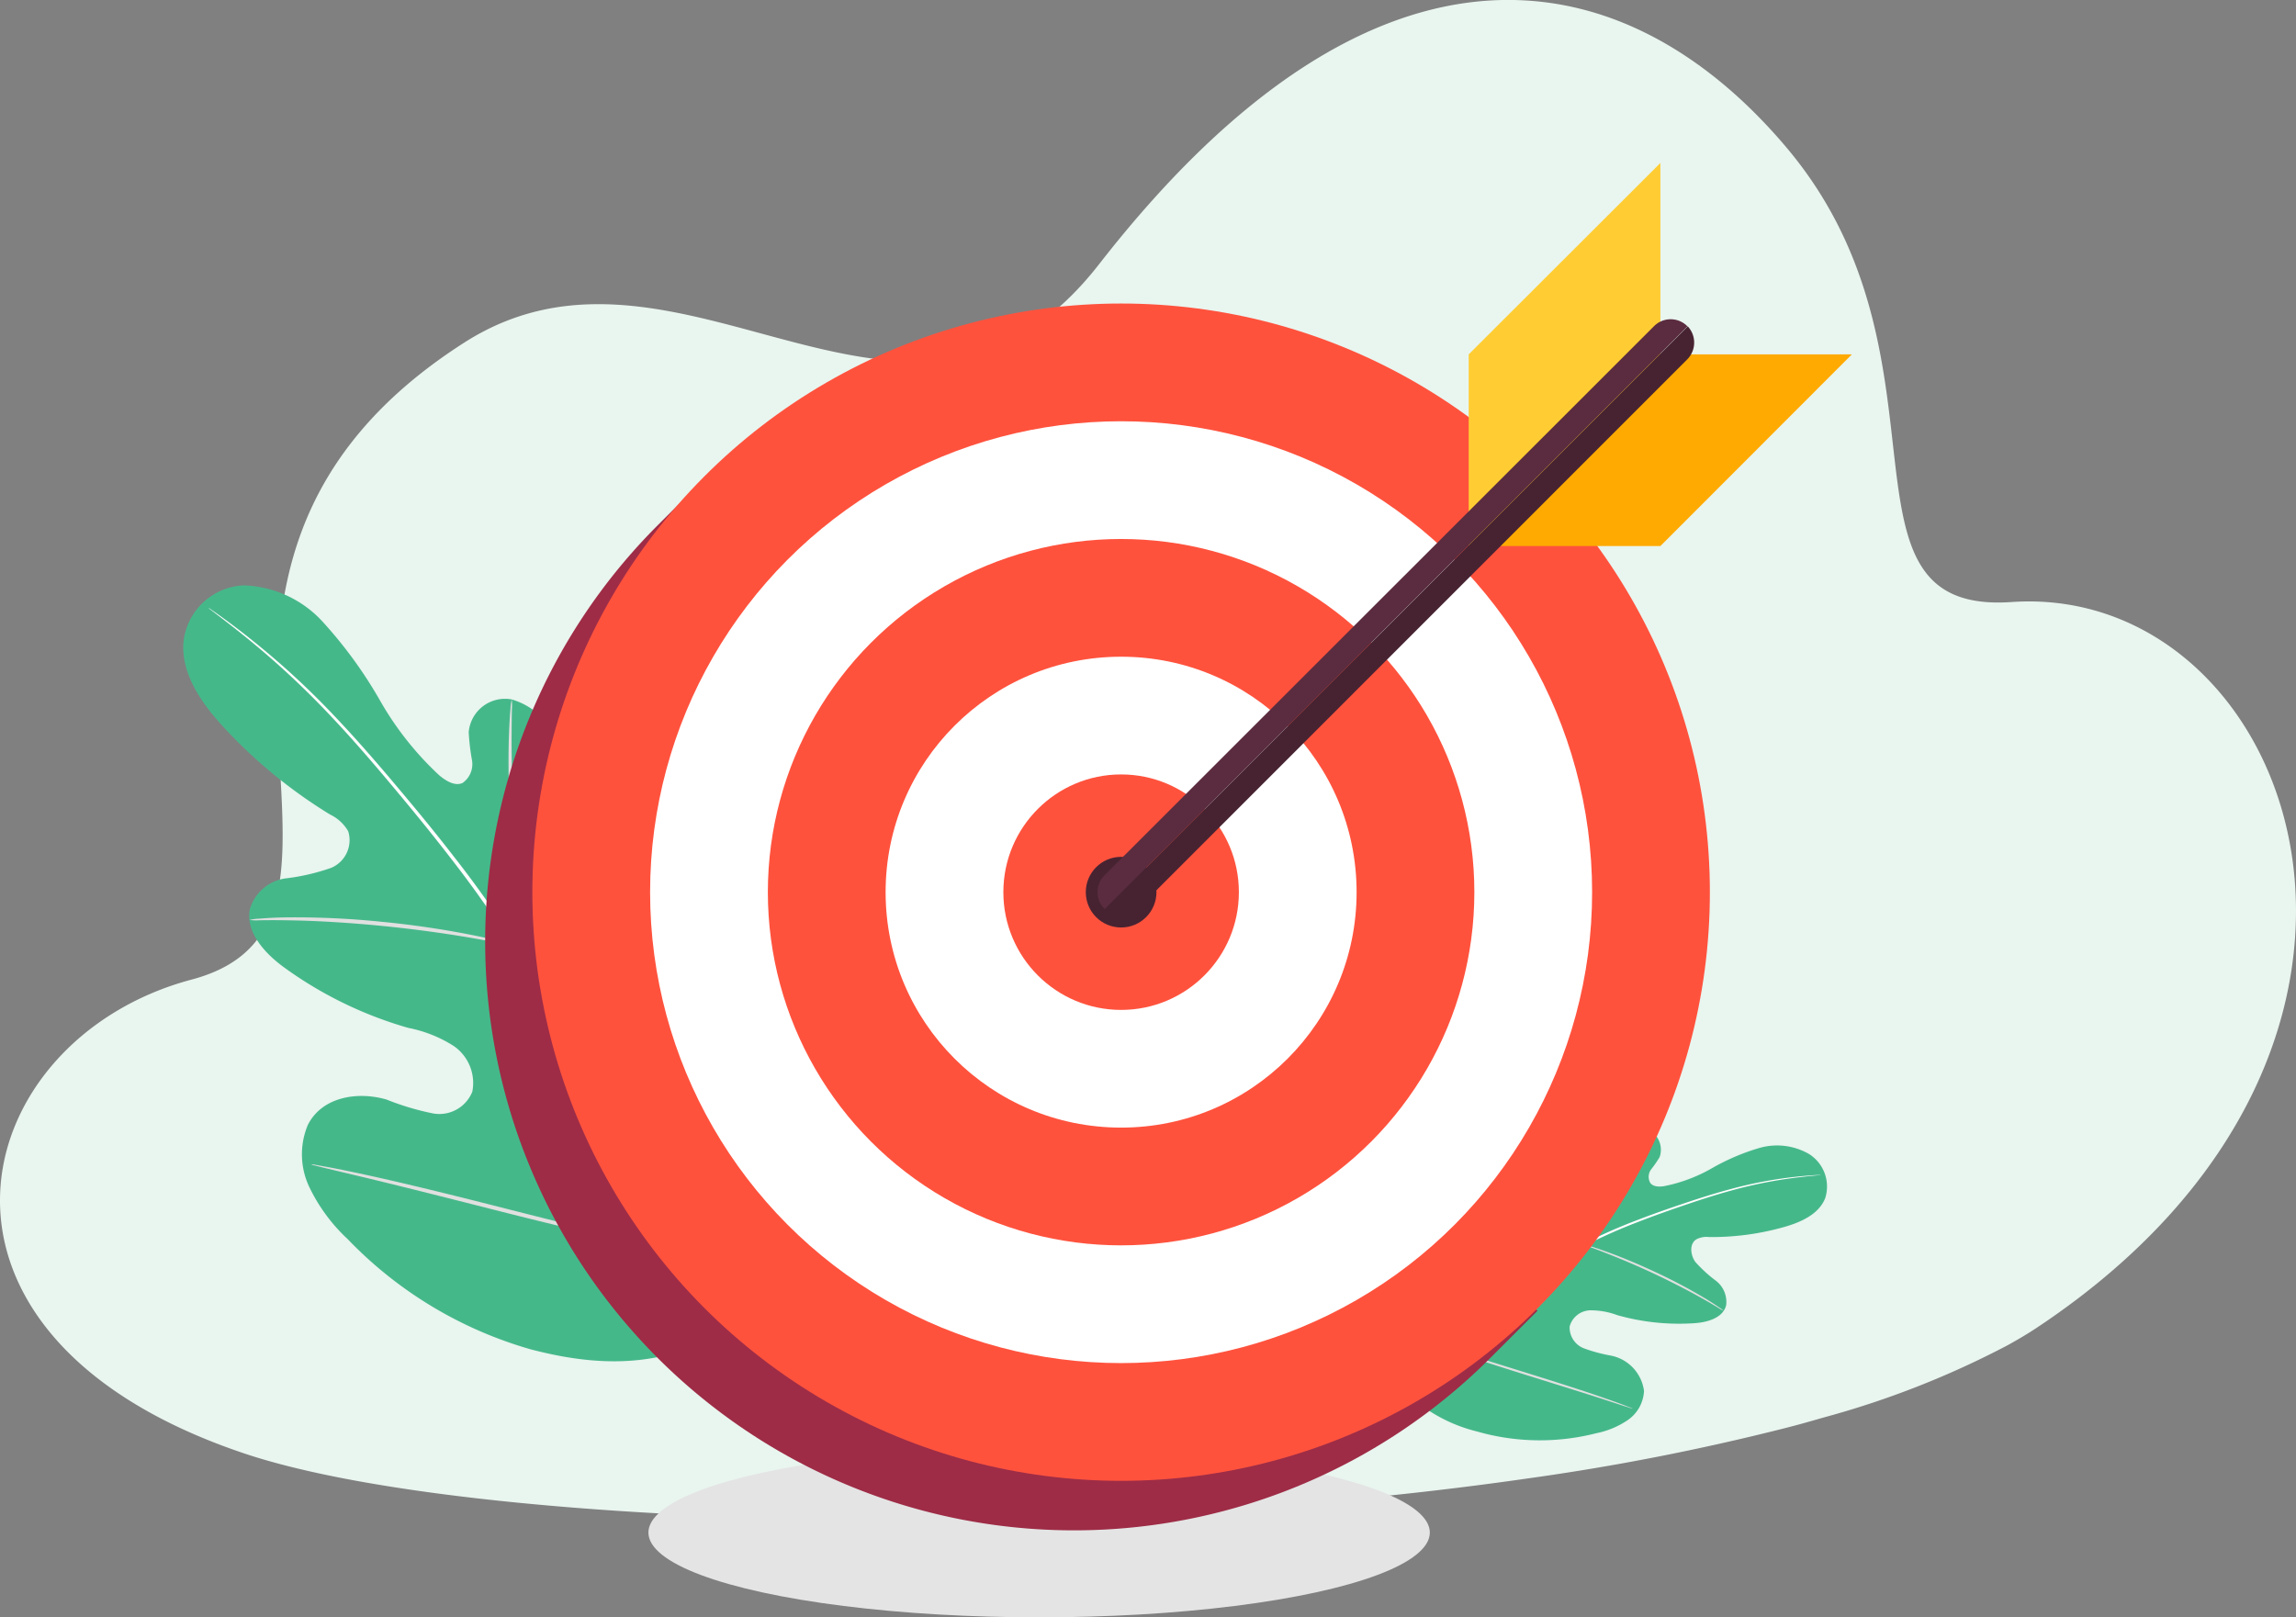
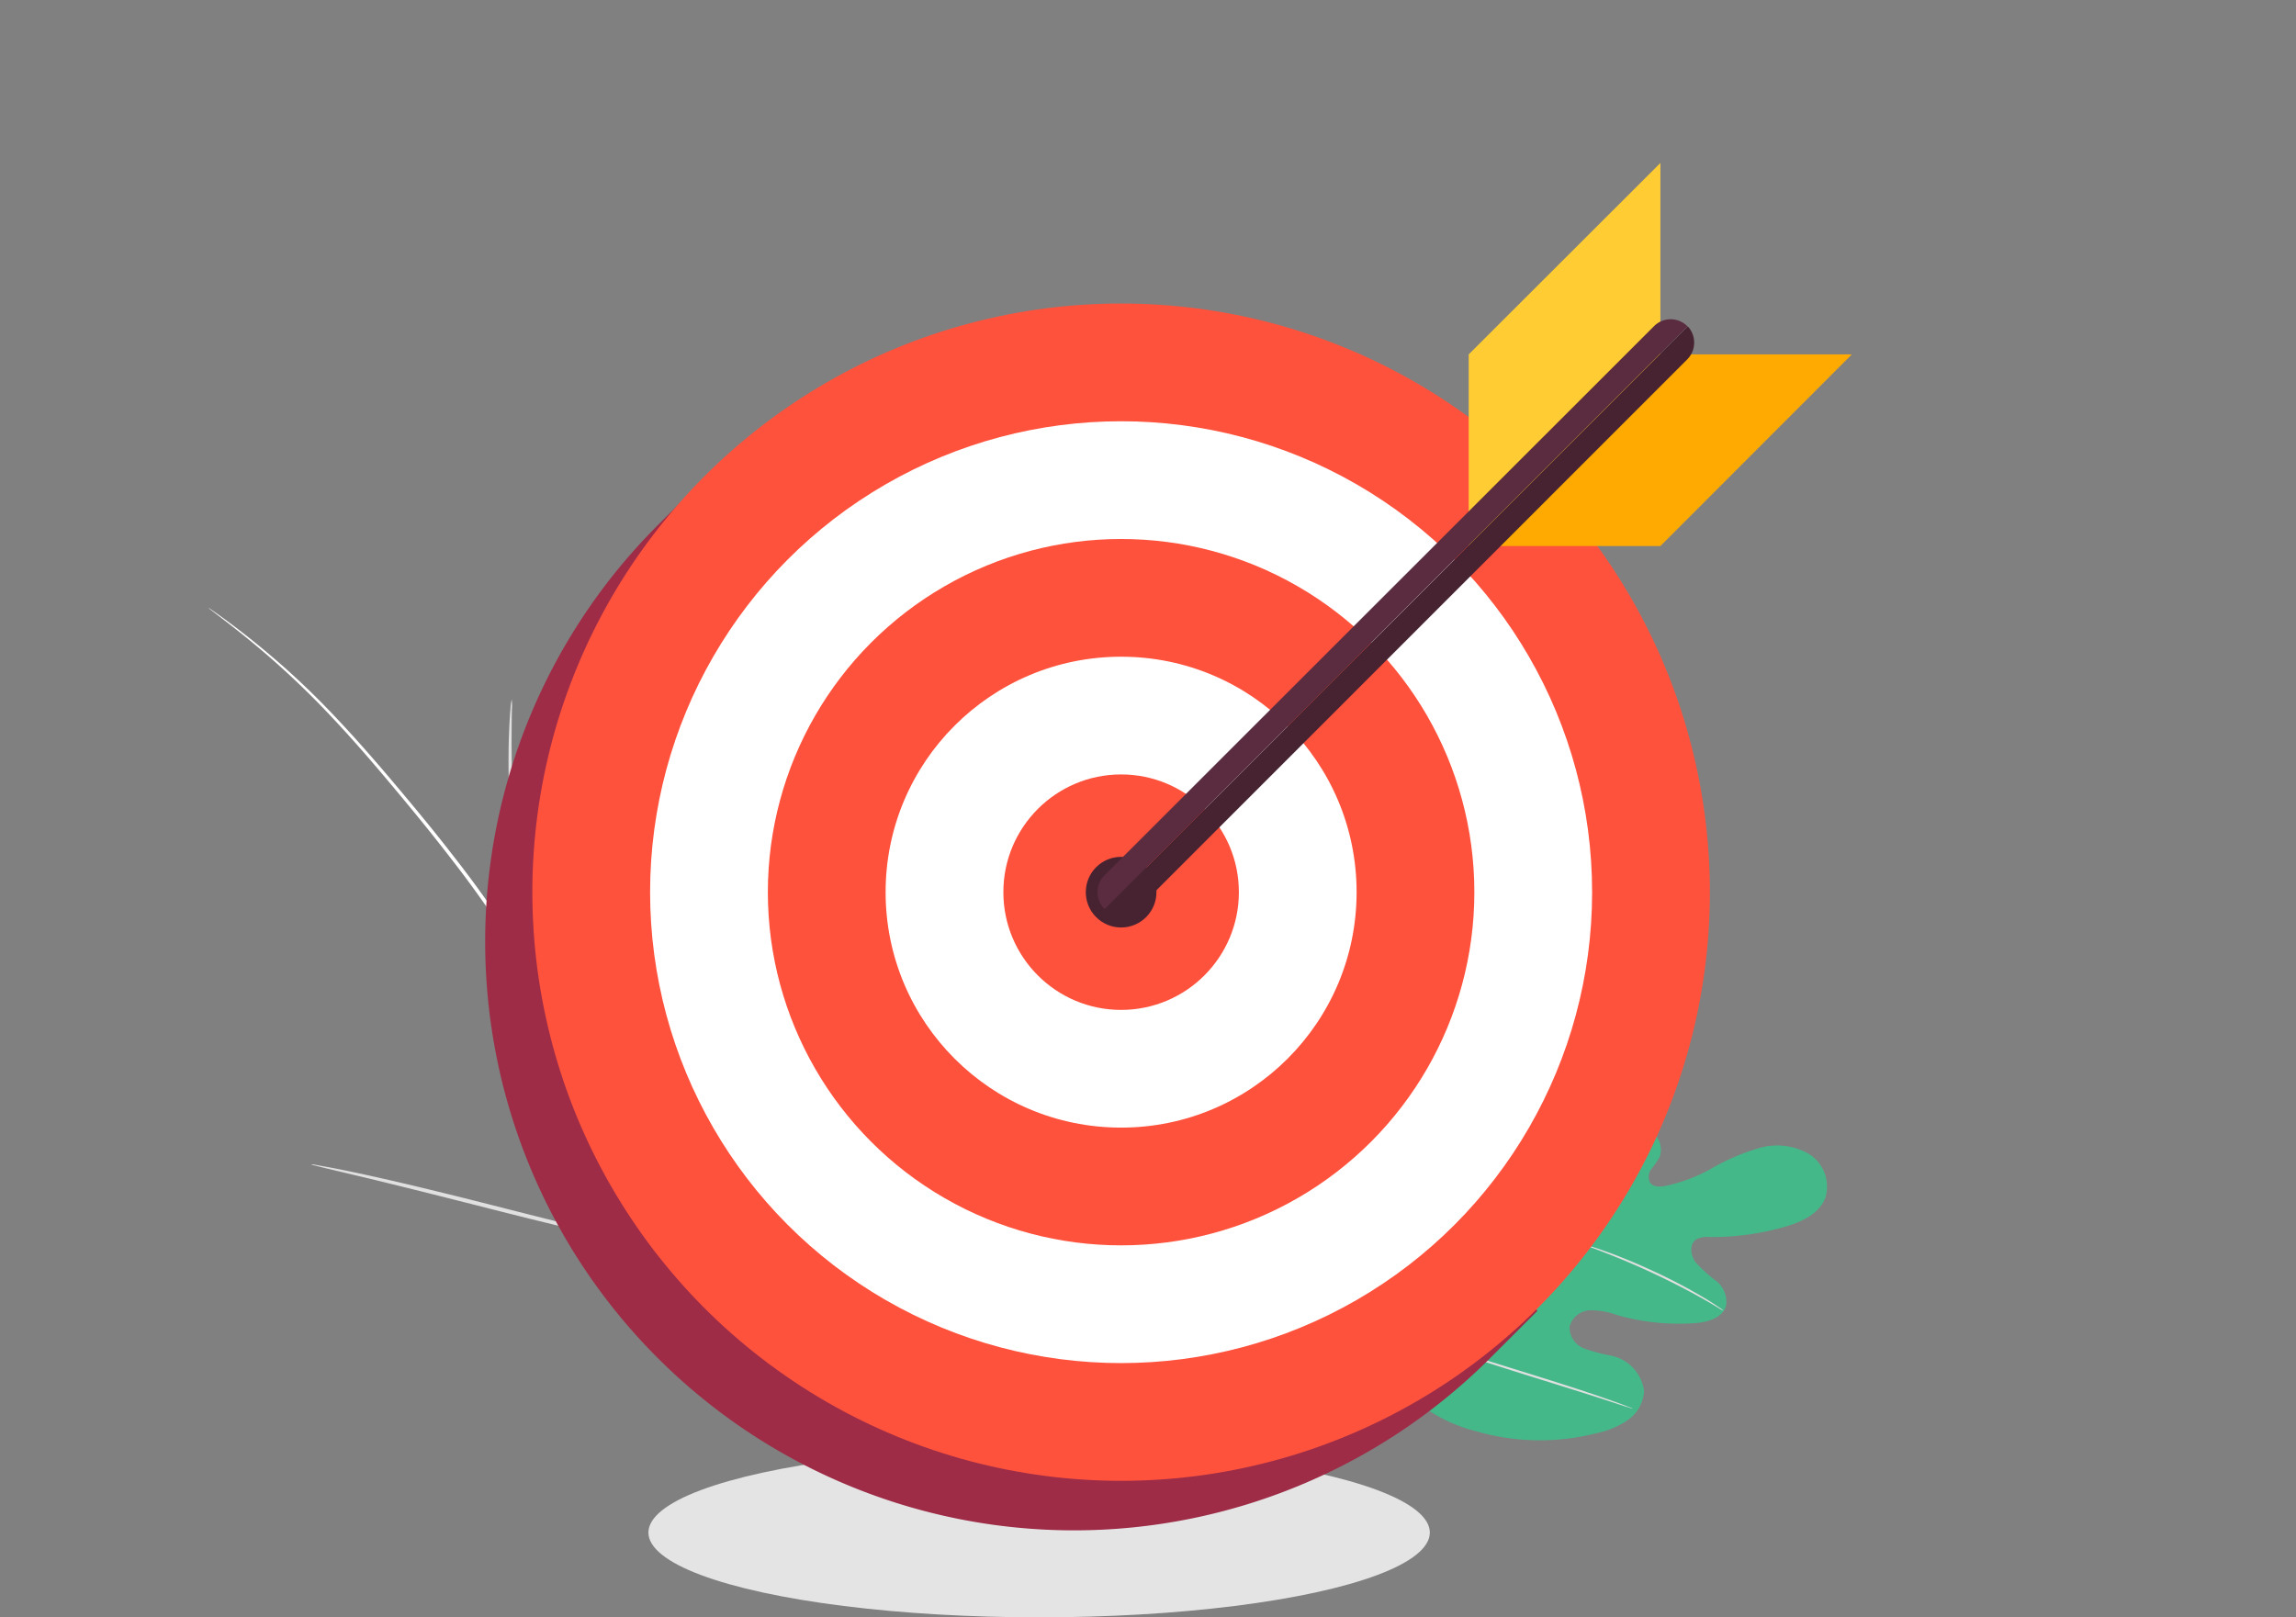
<svg xmlns="http://www.w3.org/2000/svg" width="184.881" height="130.258" viewBox="0 0 184.881 130.258">
  <rect x="0" y="0" width="184.881" height="130.258" fill="#808080" stroke="none" />
  <g id="my_goal" transform="translate(6036.994 -9966.843)">
    <g id="Group_19031" data-name="Group 19031" transform="translate(-6036.994 9966.843)">
-       <path id="Path_12637" data-name="Path 12637" d="M185.791,153.522c-.751.5-1.555.976-2.4,1.442a72.4,72.4,0,0,1-14.716,5.787c-.354.1-.713.206-1.073.306l-.091.025c-.683.2-1.371.378-2.068.558a191.248,191.248,0,0,1-20.8,4.059l-.423.06-.1.015c-9.964,1.411-20.666,2.341-31.328,2.829q-2.516.116-5.023.2c-.282.009-.565.02-.847.025-.248.009-.488.018-.74.022-1.073.031-2.146.06-3.211.08-.4.011-.8.017-1.206.025-.3.006-.607.011-.913.014-2.627.043-5.237.058-7.813.049C71,168.932,51.3,166.993,41.391,163.66c-28.634-9.629-22.322-33.341-4.207-38.158s-6.94-32.824,21.95-51.3c17.547-11.219,35.927,13.186,51.129-6.33,22.681-29.118,42.742-24.36,55.385-9.324,14.243,16.944,2.816,37.6,18.073,36.55C206.571,93.519,220.222,130.625,185.791,153.522Z" transform="translate(-21.748 -46.611)" fill="#e9f5ef" />
      <ellipse id="Ellipse_776" data-name="Ellipse 776" cx="31.461" cy="6.829" rx="31.461" ry="6.829" transform="translate(52.212 116.6)" fill="#e4e4e4" />
      <g id="Group_12997" data-name="Group 12997" transform="translate(123.216 122.3) rotate(-135)">
        <g id="Group_11544" data-name="Group 11544" transform="translate(0 0.083)">
          <g id="Group_11543" data-name="Group 11543" transform="translate(0 0)">
            <path id="Path_12651" data-name="Path 12651" d="M16.72.219c5.412,2.628,7.522,8.768,8.233,14.476a6.245,6.245,0,0,1,.064,2.839,1.954,1.954,0,0,1-2.192,1.375c-.757-.219-1.193-.989-1.7-1.6a5.612,5.612,0,0,0-2.561-1.769,2.139,2.139,0,0,0-1.974.133c-.746.582-.662,1.726-.506,2.668q.436,2.633.874,5.265a8.9,8.9,0,0,1,.161,2.845A2.96,2.96,0,0,1,15.6,28.716a1.8,1.8,0,0,1-2.384-.84A8.823,8.823,0,0,1,13,26.707a1,1,0,0,0-.728-.84c-.394-.052-.728.277-.966.6A12.688,12.688,0,0,0,9.6,30.22a17.608,17.608,0,0,1-1.54,3.84A5.161,5.161,0,0,1,4.91,36.546a3.09,3.09,0,0,1-3.461-1.584c-.554-1.274.007-2.746.68-3.956a21.312,21.312,0,0,1,3.716-4.873,1.752,1.752,0,0,0,.607-.9c.1-.661-.59-1.19-1.243-1.3a11.048,11.048,0,0,0-2.239.1,2.146,2.146,0,0,1-1.985-.818c-.54-.9.1-2.04.793-2.827a18.249,18.249,0,0,1,4.844-3.928A6.155,6.155,0,0,0,8.45,15.183,1.767,1.767,0,0,0,8.691,13.1a1.8,1.8,0,0,0-2.05-.435A12.729,12.729,0,0,0,4.7,13.78a3.341,3.341,0,0,1-3.913-.115,3.021,3.021,0,0,1-.735-2.587,6.963,6.963,0,0,1,1.056-2.56A18.349,18.349,0,0,1,7.983,1.848,12.581,12.581,0,0,1,16.721.221" transform="translate(0 0)" fill="#45b88a" />
          </g>
        </g>
        <g id="Group_11547" data-name="Group 11547" transform="translate(3.016 0)">
          <g id="Group_11546" data-name="Group 11546">
            <g id="Group_11545" data-name="Group 11545">
-               <path id="Path_12652" data-name="Path 12652" d="M12.936,0A10.78,10.78,0,0,1,12.8,4.094,85.5,85.5,0,0,1,10.9,13.721l-.63,2.5c-.21.819-.415,1.632-.666,2.414a42.679,42.679,0,0,1-1.7,4.412c-.607,1.378-1.237,2.664-1.832,3.86s-1.178,2.3-1.749,3.285a33.893,33.893,0,0,1-3.036,4.439c-.4.495-.72.867-.941,1.117l-.253.282A.719.719,0,0,1,0,36.121a.678.678,0,0,1,.077-.1l.24-.294c.21-.257.525-.637.914-1.137a35.866,35.866,0,0,0,2.982-4.461c.562-.983,1.134-2.085,1.726-3.285s1.212-2.484,1.815-3.86a43.213,43.213,0,0,0,1.685-4.4c.249-.778.452-1.584.661-2.405s.416-1.654.63-2.5a87.654,87.654,0,0,0,1.916-9.6A10.953,10.953,0,0,0,12.814.008" fill="#fff" />
-             </g>
+               </g>
          </g>
        </g>
        <g id="Group_11550" data-name="Group 11550" transform="translate(12.569 18.648)">
          <g id="Group_11549" data-name="Group 11549" transform="translate(0 0)">
            <g id="Group_11548" data-name="Group 11548">
              <path id="Path_12653" data-name="Path 12653" d="M0,0A1.947,1.947,0,0,1,.157.389c.091.253.21.622.352,1.081.282.917.63,2.2,1.007,3.61s.741,2.683,1.038,3.594c.146.456.269.823.357,1.076a1.9,1.9,0,0,1,.118.4,1.912,1.912,0,0,1-.181-.376c-.108-.246-.249-.608-.41-1.061-.327-.9-.712-2.175-1.09-3.589C.98,3.73.646,2.468.39,1.5.273,1.069.173.7.093.408A1.918,1.918,0,0,1,0,0Z" transform="translate(0 0)" fill="#e0e0e0" />
            </g>
          </g>
        </g>
        <g id="Group_11553" data-name="Group 11553" transform="translate(0.812 18.646)">
          <g id="Group_11552" data-name="Group 11552" transform="translate(0 0)">
            <g id="Group_11551" data-name="Group 11551">
              <path id="Path_12654" data-name="Path 12654" d="M0,4.2a2.67,2.67,0,0,1,.472-.135c.307-.077.751-.186,1.3-.339,1.091-.3,2.583-.759,4.208-1.341S9.048,1.2,10.082.745C10.6.52,11.016.325,11.3.194A2.628,2.628,0,0,1,11.756,0a2.64,2.64,0,0,1-.424.253c-.279.151-.687.363-1.2.6-1.024.489-2.467,1.1-4.1,1.688A43.316,43.316,0,0,1,1.8,3.843c-.551.138-1,.229-1.312.285A2.612,2.612,0,0,1,0,4.2Z" transform="translate(0 0)" fill="#e0e0e0" />
            </g>
          </g>
        </g>
        <g id="Group_11556" data-name="Group 11556" transform="translate(15.706 4.342)">
          <g id="Group_11555" data-name="Group 11555" transform="translate(0 0)">
            <g id="Group_11554" data-name="Group 11554" transform="translate(0 0)">
              <path id="Path_12655" data-name="Path 12655" d="M0,0A.618.618,0,0,1,.1.135L.382.54c.239.353.572.873.974,1.522.806,1.3,1.862,3.12,3,5.148s2.178,3.861,2.955,5.171L8.24,13.93l.249.423a.62.62,0,0,1,.076.154.655.655,0,0,1-.1-.135l-.277-.405c-.239-.353-.572-.873-.974-1.522-.806-1.3-1.863-3.119-3-5.148S2.03,3.437,1.252,2.126L.327.577.078.154A.641.641,0,0,1,0,0Z" transform="translate(0 0)" fill="#e0e0e0" />
            </g>
          </g>
        </g>
        <g id="Group_11559" data-name="Group 11559" transform="translate(0.429 4.342)">
          <g id="Group_11558" data-name="Group 11558" transform="translate(0 0)">
            <g id="Group_11557" data-name="Group 11557">
              <path id="Path_12656" data-name="Path 12656" d="M0,7.753a.642.642,0,0,1,.15-.092L.593,7.43,2.228,6.6C3.609,5.895,5.5,4.9,7.6,3.8s4-2.081,5.4-2.757C13.693.7,14.261.437,14.657.26l.457-.2A.63.63,0,0,1,15.278,0a.67.67,0,0,1-.15.092l-.443.231-1.635.833c-1.381.7-3.277,1.7-5.372,2.8s-4,2.078-5.4,2.754c-.7.338-1.265.606-1.662.781l-.457.2A.648.648,0,0,1,0,7.753Z" transform="translate(0 0)" fill="#e0e0e0" />
            </g>
          </g>
        </g>
      </g>
    </g>
    <g id="my_goal-2" data-name="my_goal" transform="translate(-6003.348 9971.867)">
      <g id="Group_12997-2" data-name="Group 12997" transform="matrix(0.962, -0.276, 0.276, 0.962, -22.107, 44.274)">
        <g id="Group_11544-2" data-name="Group 11544" transform="translate(0 0)">
          <g id="Group_11543-2" data-name="Group 11543">
-             <path id="Path_12651-2" data-name="Path 12651" d="M28.465,68.688c9.214-4.957,12.807-16.541,14.017-27.309.2-1.8.65-3.651.108-5.355s-2.179-3.092-3.732-2.593c-1.288.414-2.032,1.866-2.886,3.025a9.6,9.6,0,0,1-4.359,3.338,3.333,3.333,0,0,1-3.361-.251c-1.27-1.1-1.128-3.255-.862-5.032q.743-4.966,1.489-9.931a18.564,18.564,0,0,0,.274-5.366,5.632,5.632,0,0,0-2.591-4.281A2.932,2.932,0,0,0,22.5,16.515a18.275,18.275,0,0,0-.364,2.206A1.846,1.846,0,0,1,20.9,20.3c-.67.1-1.24-.522-1.645-1.127a25.242,25.242,0,0,1-2.91-7.084A35.376,35.376,0,0,0,13.72,4.851,9,9,0,0,0,8.359.16,5.1,5.1,0,0,0,2.466,3.149c-.943,2.4.012,5.18,1.157,7.463A40.052,40.052,0,0,0,9.95,19.8a3.343,3.343,0,0,1,1.034,1.7,2.416,2.416,0,0,1-2.117,2.449,17,17,0,0,1-3.813-.2A3.5,3.5,0,0,0,1.674,25.3c-.919,1.7.179,3.848,1.35,5.333a31.929,31.929,0,0,0,8.247,7.411,10.542,10.542,0,0,1,3.114,2.413A3.614,3.614,0,0,1,14.8,44.4a2.858,2.858,0,0,1-3.49.821A21.251,21.251,0,0,1,8,43.106c-2.073-1.311-4.946-1.644-6.661.218A6.131,6.131,0,0,0,.087,48.2a13.95,13.95,0,0,0,1.8,4.829A32.982,32.982,0,0,0,13.59,65.616c4.833,2.871,9.5,4.235,14.877,3.069" transform="translate(0 0)" fill="#45b88a" />
-           </g>
+             </g>
        </g>
        <g id="Group_11547-2" data-name="Group 11547" transform="translate(5.135 1.118)">
          <g id="Group_11546-2" data-name="Group 11546">
            <g id="Group_11545-2" data-name="Group 11545">
              <path id="Path_12652-2" data-name="Path 12652" d="M22.023,68.14c.259-4.3.432-2.071-.224-7.722a176.82,176.82,0,0,0-3.243-18.161l-1.072-4.712c-.357-1.545-.707-3.079-1.134-4.554a86.008,86.008,0,0,0-2.9-8.323c-1.033-2.6-2.105-5.025-3.119-7.282s-2.005-4.34-2.977-6.2A64.646,64.646,0,0,0,2.187,2.815C1.51,1.881.962,1.179.586.707L.155.174A1.3,1.3,0,0,0,0,0,1.282,1.282,0,0,0,.131.2L.541.752C.9,1.238,1.434,1.954,2.1,2.9a68.612,68.612,0,0,1,5.077,8.416c.957,1.854,1.93,3.934,2.938,6.2S12.176,22.2,13.2,24.792a87.121,87.121,0,0,1,2.868,8.3c.424,1.468.77,2.988,1.125,4.537s.708,3.12,1.072,4.71a181.248,181.248,0,0,1,3.261,18.118c.669,5.633.517,3.379.286,7.67" fill="#fff" />
            </g>
          </g>
        </g>
        <g id="Group_11550-2" data-name="Group 11550" transform="translate(21.398 14.93)">
          <g id="Group_11549-2" data-name="Group 11549" transform="translate(0 0)">
            <g id="Group_11548-2" data-name="Group 11548">
              <path id="Path_12653-2" data-name="Path 12653" d="M0,19.15a3.909,3.909,0,0,0,.268-.735c.155-.477.357-1.174.6-2.04.481-1.731,1.072-4.145,1.715-6.811S3.842,4.5,4.349,2.786c.249-.859.458-1.552.608-2.03A3.885,3.885,0,0,0,5.156,0a3.788,3.788,0,0,0-.308.71c-.183.463-.424,1.147-.7,2-.558,1.7-1.212,4.1-1.855,6.771-.625,2.632-1.2,5.013-1.63,6.831-.2.821-.37,1.508-.507,2.067A3.953,3.953,0,0,0,0,19.15Z" transform="translate(0 0)" fill="#e0e0e0" />
            </g>
          </g>
        </g>
        <g id="Group_11553-2" data-name="Group 11553" transform="translate(1.383 26.169)">
          <g id="Group_11552-2" data-name="Group 11552" transform="translate(0 0)">
            <g id="Group_11551-2" data-name="Group 11551">
-               <path id="Path_12654-2" data-name="Path 12654" d="M0,0A4.211,4.211,0,0,0,.8.254C1.326.4,2.082.606,3.009.894c1.857.559,4.4,1.432,7.163,2.53S15.4,5.644,17.164,6.509c.884.426,1.59.792,2.08,1.041a4.254,4.254,0,0,0,.77.365,4.428,4.428,0,0,0-.722-.478c-.474-.285-1.17-.685-2.044-1.141a74.015,74.015,0,0,0-6.976-3.185A68.522,68.522,0,0,0,3.066.664C2.128.4,1.363.233.832.127A4.04,4.04,0,0,0,0,0Z" fill="#e0e0e0" />
-             </g>
+               </g>
          </g>
        </g>
        <g id="Group_11556-2" data-name="Group 11556" transform="translate(26.739 33.701)">
          <g id="Group_11555-2" data-name="Group 11555" transform="translate(0 0)">
            <g id="Group_11554-2" data-name="Group 11554" transform="translate(0 0)">
-               <path id="Path_12655-2" data-name="Path 12655" d="M0,27.366a1.159,1.159,0,0,0,.179-.254l.472-.764c.407-.666.973-1.647,1.658-2.871,1.372-2.443,3.17-5.885,5.108-9.712s3.707-7.284,5.031-9.755l1.581-2.921.424-.8A1.225,1.225,0,0,0,14.582,0,1.228,1.228,0,0,0,14.4.254l-.472.764c-.407.666-.973,1.647-1.658,2.871C10.9,6.336,9.1,9.773,7.162,13.6s-3.706,7.282-5.03,9.754L.557,26.278l-.424.8a1.265,1.265,0,0,0-.132.29Z" transform="translate(0 0)" fill="#e0e0e0" />
-             </g>
+               </g>
          </g>
        </g>
        <g id="Group_11559-2" data-name="Group 11559" transform="translate(0.73 46.44)">
          <g id="Group_11558-2" data-name="Group 11558">
            <g id="Group_11557-2" data-name="Group 11557">
              <path id="Path_12656-2" data-name="Path 12656" d="M0,0A1.082,1.082,0,0,0,.255.174L1.009.61,3.793,2.178c2.351,1.328,5.579,3.2,9.143,5.281s6.81,3.927,9.188,5.2c1.188.638,2.154,1.143,2.828,1.476l.778.379a1.006,1.006,0,0,0,.28.111,1.127,1.127,0,0,0-.255-.173L25,14.017l-2.784-1.571c-2.351-1.328-5.579-3.2-9.145-5.282S6.263,3.243,3.887,1.969C2.7,1.332,1.733.827,1.058.5L.281.113A1.036,1.036,0,0,0,0,0Z" fill="#e0e0e0" />
            </g>
          </g>
        </g>
      </g>
      <path id="Path_2271" data-name="Path 2271" d="M89.236,212.847l3.793-3.793L25.974,142l-3.793,3.793a47.415,47.415,0,0,0,67.055,67.055Z" transform="translate(-2.872 -108.508)" fill="#9e2c46" />
      <circle id="Ellipse_96" data-name="Ellipse 96" cx="47.409" cy="47.409" r="47.409" transform="translate(9.221 19.421)" fill="#ff523d" />
      <circle id="Ellipse_97" data-name="Ellipse 97" cx="37.927" cy="37.927" r="37.927" transform="translate(18.702 28.903)" fill="#fff" />
      <circle id="Ellipse_98" data-name="Ellipse 98" cx="28.445" cy="28.445" r="28.445" transform="translate(28.184 38.385)" fill="#ff523d" />
      <circle id="Ellipse_99" data-name="Ellipse 99" cx="18.963" cy="18.963" r="18.963" transform="translate(37.666 47.866)" fill="#fff" />
      <circle id="Ellipse_100" data-name="Ellipse 100" cx="9.482" cy="9.482" r="9.482" transform="translate(47.148 57.348)" fill="#ff523d" />
      <circle id="Ellipse_101" data-name="Ellipse 101" cx="2.845" cy="2.845" r="2.845" transform="translate(53.785 63.985)" fill="#472331" />
      <g id="Group_3754" data-name="Group 3754" transform="translate(84.619 8.1)">
        <path id="Path_2272" data-name="Path 2272" d="M441.336,23.517,425.9,38.953V23.517L441.336,8.1Z" transform="translate(-425.9 -8.1)" fill="#ffcd33" />
        <path id="Path_2273" data-name="Path 2273" d="M441.336,89.4,425.9,104.836h15.436L456.754,89.4Z" transform="translate(-425.9 -73.983)" fill="#fa0" />
      </g>
      <g id="Group_3755" data-name="Group 3755" transform="translate(54.728 20.687)">
        <path id="Path_2274" data-name="Path 2274" d="M315.764,75.03a1.889,1.889,0,0,0-2.674,0L268.83,119.271a1.888,1.888,0,0,0,0,2.674l.038.038,46.915-46.934Z" transform="translate(-268.275 -74.475)" fill="#5b2c3f" />
        <path id="Path_2275" data-name="Path 2275" d="M271.4,124.434a1.918,1.918,0,0,0,1.308.531,1.943,1.943,0,0,0,1.346-.55L318.3,80.155a1.919,1.919,0,0,0,.038-2.655Z" transform="translate(-270.807 -76.926)" fill="#472331" />
      </g>
    </g>
  </g>
</svg>